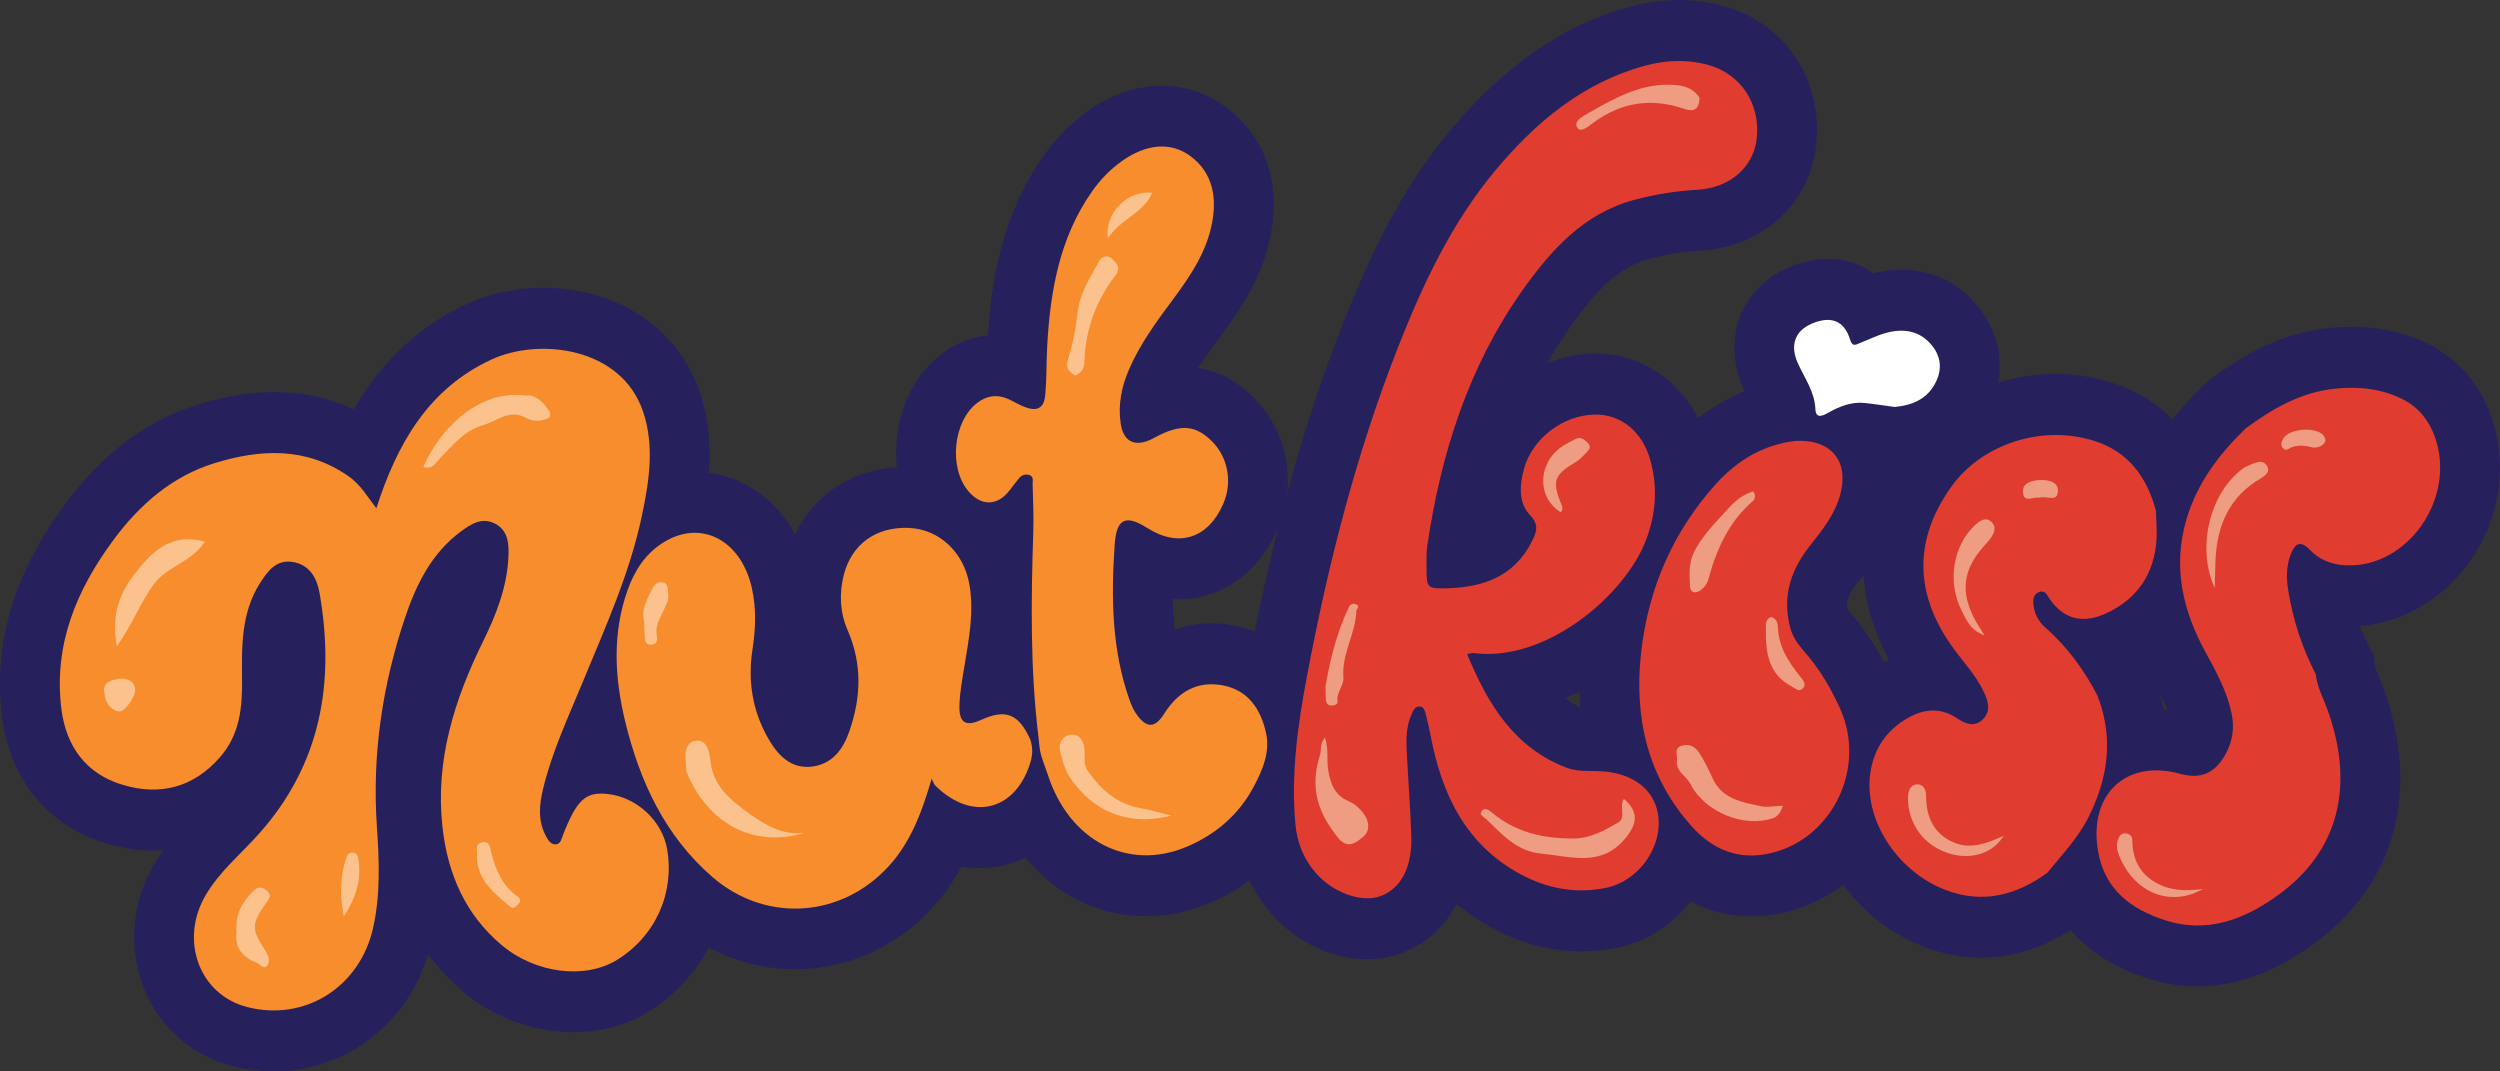
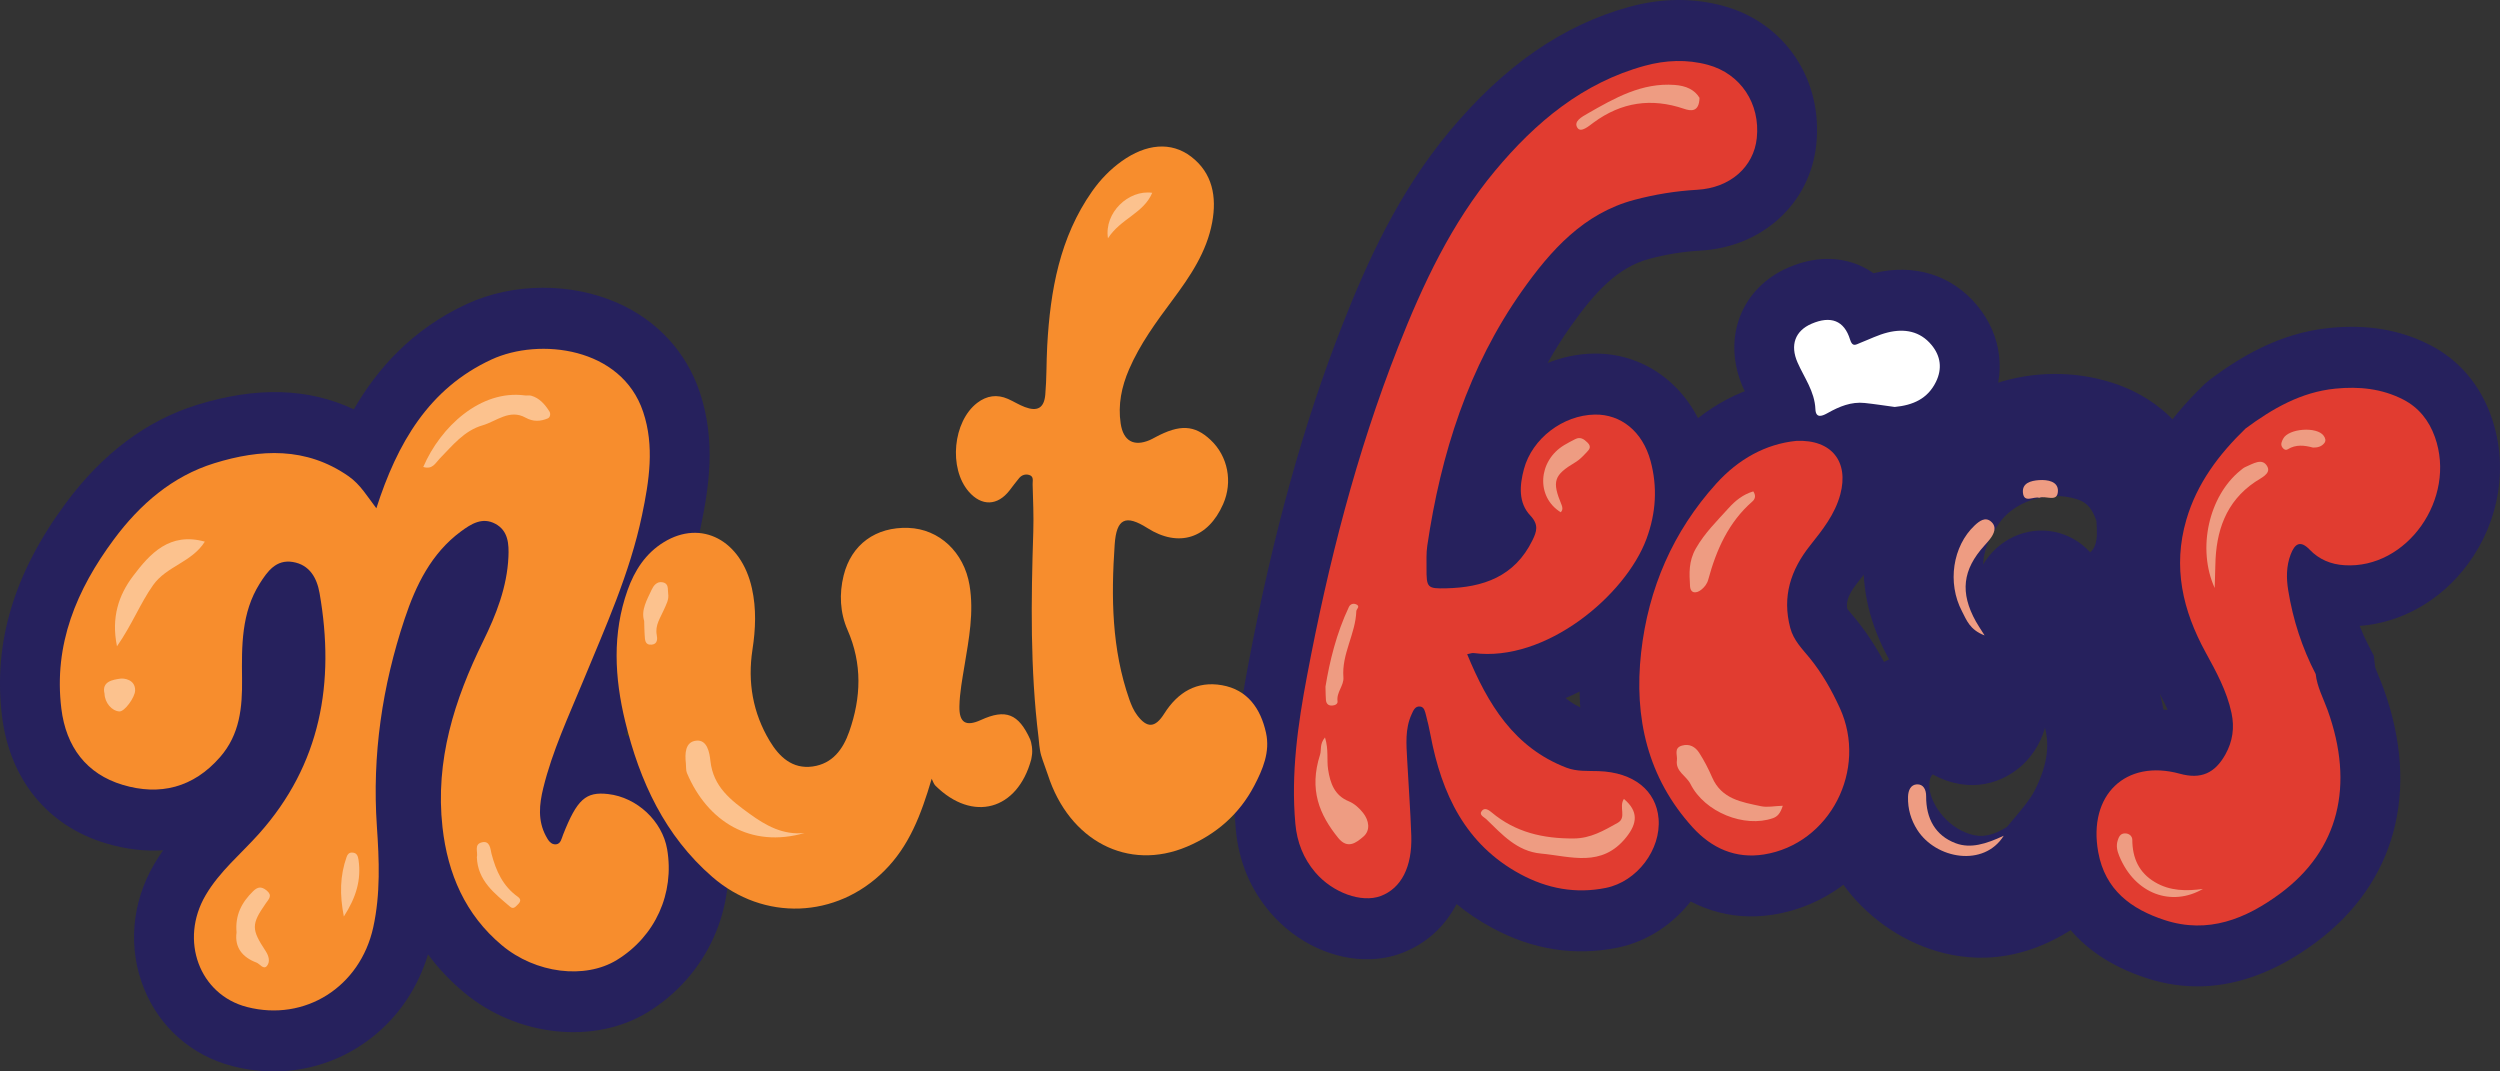
<svg xmlns="http://www.w3.org/2000/svg" width="140" height="60" viewBox="0 0 140 60" fill="none">
  <rect x="0" y="0" width="140" height="60" fill="#333333" stroke="none" />
  <g clip-path="url(#clip0_672_5499)">
    <path d="M15.631 59.995C14.765 60.023 13.885 59.926 13.011 59.7C10.752 59.118 8.952 57.542 8.072 55.376C7.154 53.117 7.36 50.57 8.636 48.388C8.795 48.116 8.962 47.86 9.134 47.616C8.1 47.682 7.028 47.555 5.926 47.225C2.667 46.249 0.549 43.656 0.113 40.109C-0.391 36 0.782 32.09 3.699 28.157C5.753 25.388 8.221 23.542 11.036 22.672C14.368 21.642 17.258 21.722 19.814 22.924C21.12 20.66 23.077 18.439 26.147 17.021C28.728 15.831 31.962 15.809 34.587 16.967C36.803 17.944 38.436 19.718 39.187 21.96C40.114 24.732 39.694 27.336 39.23 29.56C38.576 32.684 37.399 35.496 36.262 38.215L35.73 39.494C35.57 39.883 35.406 40.271 35.242 40.659C35.169 40.83 35.097 41 35.026 41.17C37.848 41.753 40.171 44.107 40.66 46.971C41.32 50.831 39.597 54.643 36.271 56.684C33.275 58.52 28.947 58.054 25.981 55.574C25.217 54.936 24.547 54.227 23.97 53.449C23.306 55.637 21.934 57.463 20.049 58.645C18.705 59.487 17.19 59.944 15.631 59.995ZM17.845 47.949C17.572 48.3 17.285 48.646 16.982 48.985C16.635 49.374 16.269 49.746 15.904 50.118C15.268 50.763 14.72 51.319 14.39 51.884C14.131 52.327 14.213 52.647 14.261 52.764C14.329 52.931 14.45 53.029 14.653 53.082C15.341 53.259 15.993 53.172 16.539 52.83C17.088 52.485 17.477 51.9 17.635 51.184C17.857 50.167 17.887 49.077 17.845 47.949ZM30.847 50.689C31.623 51.058 32.459 51.053 32.818 50.834C33.455 50.443 33.873 49.872 34.032 49.216C33.204 50.347 32.052 50.614 31.509 50.675C31.338 50.694 31.111 50.706 30.847 50.689ZM13.137 29.157C13.086 29.173 13.034 29.188 12.981 29.204C11.53 29.653 10.242 30.657 9.043 32.273C7.18 34.786 6.476 36.941 6.761 39.262C6.89 40.315 7.315 40.525 7.815 40.675C8.834 40.98 9.307 40.719 9.822 40.129C10.079 39.835 10.224 39.4 10.207 38.045C10.181 35.949 10.149 33.338 11.729 30.832C12.159 30.15 12.63 29.591 13.137 29.157L13.137 29.157ZM27.024 25.753C27.794 25.728 28.549 25.912 29.288 26.306C30.492 26.948 31.895 28.31 31.824 31.163C32.171 30.158 32.465 29.154 32.678 28.136C33.043 26.392 33.188 25.183 32.847 24.163C32.75 23.877 32.559 23.512 31.927 23.233C30.93 22.793 29.629 22.909 28.911 23.239C27.669 23.813 26.682 24.674 25.86 25.947C26.251 25.829 26.639 25.765 27.024 25.753Z" fill="#26215D" />
-     <path d="M44.856 54.272C42.337 54.354 39.791 53.506 37.721 51.709C34.808 49.182 32.858 45.749 31.758 41.215C30.919 37.756 30.995 34.706 31.993 31.892C32.694 29.913 33.855 28.415 35.444 27.44C37.301 26.299 39.444 26.111 41.323 26.926C42.671 27.51 43.776 28.555 44.525 29.917C45.597 27.704 47.682 26.313 50.223 26.159C50.168 25.644 50.166 25.113 50.22 24.578C50.416 22.623 51.325 20.892 52.713 19.83C53.511 19.22 54.404 18.869 55.322 18.787C55.512 15.823 56.075 12.084 58.434 8.728C59.123 7.746 59.95 6.907 60.889 6.236C63.461 4.395 66.459 4.32 68.713 6.041C70.833 7.661 71.708 10.156 71.176 13.066C70.736 15.477 69.474 17.326 68.325 18.87C67.903 19.438 67.472 20.017 67.092 20.604C68.159 20.761 69.153 21.27 70.069 22.131C72.092 24.035 72.687 27.046 71.552 29.625C70.739 31.475 69.364 32.784 67.68 33.308C67.031 33.51 66.356 33.59 65.677 33.549C65.688 34.114 65.722 34.686 65.787 35.256C66.781 34.898 67.868 34.809 69 35.008C71.644 35.474 73.526 37.398 74.164 40.29C74.701 42.722 73.643 44.744 73.191 45.608C72.026 47.836 70.147 49.549 67.757 50.564C65.372 51.576 62.827 51.559 60.588 50.513C59.367 49.944 58.296 49.099 57.421 48.035C57.111 48.184 56.786 48.307 56.448 48.4C55.591 48.639 54.713 48.675 53.85 48.521C53.338 49.465 52.699 50.373 51.866 51.204C49.905 53.16 47.395 54.19 44.856 54.272ZM38.751 33.401C38.627 33.52 38.458 33.747 38.293 34.212C37.753 35.736 37.742 37.441 38.261 39.577C39.023 42.718 40.231 44.921 42.063 46.511C43.616 47.858 45.72 47.782 47.18 46.326C47.339 46.167 47.485 45.995 47.62 45.808C47.005 46.102 46.423 46.241 45.969 46.305C44.885 46.458 42.161 46.468 40.244 43.273C38.896 41.027 38.419 38.531 38.828 35.855C38.967 34.947 38.971 34.283 38.841 33.701C38.813 33.58 38.782 33.481 38.751 33.402L38.751 33.401ZM62.375 43.407C62.655 43.82 62.995 44.128 63.377 44.306C63.914 44.557 64.52 44.542 65.181 44.262C65.753 44.019 66.227 43.707 66.609 43.319C65.882 43.819 65.154 43.976 64.576 43.999C63.955 44.018 63.18 43.91 62.375 43.407ZM68.43 38.372L67.861 41.733C67.861 41.733 67.864 41.732 67.865 41.732L68.43 38.372ZM50.513 32.989C50.506 33.008 50.498 33.032 50.49 33.063C50.411 33.383 50.421 33.66 50.52 33.887C50.693 34.282 50.841 34.682 50.964 35.085C51.047 34.441 51.078 33.858 50.992 33.345C50.981 33.284 50.922 32.98 50.752 32.974C50.637 32.968 50.559 32.979 50.513 32.989ZM64.561 11.958C64.31 12.164 64.086 12.41 63.88 12.703C63.376 13.42 62.984 14.215 62.689 15.148C62.79 15.011 62.89 14.877 62.987 14.746C63.696 13.792 64.349 12.861 64.561 11.958Z" fill="#26215D" />
    <path d="M76.744 53.717C74.746 53.782 72.616 52.829 71.137 51.102C70.014 49.791 69.364 48.221 69.204 46.438C68.909 43.152 69.367 40.055 69.906 37.197C71.278 29.931 73.005 23.705 75.186 18.165C76.523 14.767 78.279 10.827 81.163 7.363C84.229 3.68 87.529 1.397 91.25 0.382C93.057 -0.11 94.828 -0.127 96.515 0.334C99.958 1.274 102.094 4.467 101.711 8.098C101.364 11.397 98.696 13.838 95.224 14.034C94.258 14.089 93.323 14.24 92.367 14.494C90.592 14.966 89.322 16.345 87.962 18.271C87.498 18.927 87.067 19.611 86.667 20.326C87.485 20 88.356 19.811 89.261 19.801C92.257 19.754 94.83 21.81 95.664 24.917C96.24 27.059 96.131 29.232 95.339 31.375C94.191 34.481 91.206 37.588 87.668 39.095C88.013 39.371 88.385 39.586 88.798 39.754C88.892 39.76 89.052 39.761 89.174 39.762C89.328 39.764 89.482 39.765 89.636 39.771C93.295 39.894 95.94 42.218 96.217 45.555C96.504 49.004 93.982 52.373 90.597 53.065C88.189 53.557 85.823 53.185 83.563 51.962C82.841 51.573 82.177 51.128 81.567 50.628C80.9 51.907 79.846 52.867 78.476 53.38C77.924 53.587 77.34 53.696 76.744 53.716L76.744 53.717ZM79.047 40.006L80.355 40.627L80.32 40.564L79.047 40.006ZM77.252 34.708C77.054 35.614 76.862 36.538 76.677 37.482C77.181 36.877 77.785 36.508 78.396 36.316L78.095 35.589C77.959 35.486 77.823 35.368 77.691 35.236C77.521 35.066 77.376 34.889 77.252 34.708ZM88.599 27.102C88.782 27.368 88.957 27.678 89.094 28.03L89.308 27.983C89.352 27.559 89.317 27.146 89.203 26.722C89.197 26.698 89.191 26.677 89.184 26.658C88.925 26.736 88.681 26.951 88.598 27.102H88.599ZM93.91 6.83C93.616 6.84 93.308 6.888 92.98 6.978C92.229 7.183 91.503 7.474 90.793 7.858C92.129 7.511 93.494 7.296 94.852 7.219C94.934 7.214 95 7.203 95.051 7.191C95.025 7.012 94.913 6.964 94.781 6.928C94.504 6.852 94.215 6.82 93.91 6.83V6.83Z" fill="#26215D" />
    <path d="M123.344 55.233C122.293 55.267 121.246 55.114 120.205 54.775C115.959 53.391 114.6 50.511 114.207 48.338C113.715 45.62 114.436 43.119 116.183 41.478C117.558 40.185 119.399 39.588 121.388 39.752C121.182 39.276 120.907 38.774 120.608 38.228C118.702 34.743 118.255 31.457 119.222 28.139C119.92 25.74 121.26 23.638 123.438 21.526L123.781 21.235C125.385 20.049 127.592 18.652 130.448 18.365C132.578 18.152 134.424 18.468 136.097 19.329C137.691 20.151 138.869 21.526 139.504 23.307V23.308C140.481 26.054 139.997 29.145 138.209 31.577C136.703 33.626 134.49 34.876 132.14 35.051C132.288 35.427 132.455 35.795 132.64 36.151L132.935 36.721L133.007 37.361C133.022 37.418 133.13 37.681 133.209 37.873C133.305 38.106 133.4 38.34 133.486 38.577C135.549 44.296 134.149 49.483 129.645 52.807C127.549 54.354 125.441 55.164 123.344 55.233H123.344ZM120.76 46.552C120.749 46.668 120.749 46.85 120.794 47.101C120.854 47.432 120.928 47.844 122.245 48.272C123.01 48.523 123.959 48.575 125.715 47.279C126.639 46.596 127.702 45.527 127.715 43.585C127.66 43.698 127.602 43.81 127.54 43.921C126.198 46.335 123.829 47.346 121.199 46.623C121.006 46.569 120.859 46.553 120.76 46.552ZM131.587 28.242H131.592C132.255 28.221 132.717 27.662 132.849 27.483C133.179 27.033 133.447 26.312 133.206 25.636C133.143 25.457 133.103 25.437 133.074 25.422C132.753 25.256 132.2 25.05 131.103 25.16C130.142 25.256 129.203 25.684 127.896 26.627C127.609 26.914 127.35 27.193 127.117 27.468C127.471 27.282 127.803 27.182 128.062 27.127C128.799 26.973 130.216 26.921 131.587 28.242H131.587Z" fill="#26215D" />
    <path d="M111.216 53.627C109.853 53.672 108.656 53.379 107.702 53.006C103.474 51.352 100.78 46.923 101.436 42.704C101.806 40.328 103.093 38.443 105.159 37.252C105.369 37.132 105.58 37.023 105.792 36.927C103.652 33.094 103.904 29 106.542 25.276C109.124 21.634 113.955 20.053 118.291 21.436C120.293 22.073 122.903 23.681 123.964 27.717L124.065 28.105L124.077 28.506C124.08 28.647 124.088 28.788 124.095 28.928C124.117 29.359 124.142 29.847 124.108 30.399C123.935 33.258 122.562 35.566 120.218 36.983C120.252 37.047 120.287 37.111 120.321 37.175L120.426 37.277L120.538 37.593L121.03 38.554L120.959 38.881C121.707 41.636 121.362 44.474 119.929 47.329C119.3 48.584 118.497 49.537 117.789 50.376C117.605 50.595 117.42 50.814 117.241 51.037L116.952 51.397L116.58 51.665C114.647 53.059 112.817 53.575 111.216 53.627ZM108.231 43.365C108.117 43.478 108.08 43.595 108.052 43.773C107.912 44.67 108.778 46.114 110.102 46.633C110.635 46.841 111.291 46.997 112.386 46.312C112.493 46.183 112.601 46.054 112.71 45.926C113.24 45.296 113.699 44.753 113.965 44.223C114.758 42.64 114.726 41.551 114.519 40.756C114.234 41.792 113.63 42.477 113.342 42.758C112.23 43.84 110.339 44.517 108.231 43.365V43.365ZM114.997 27.778C113.8 27.817 112.613 28.37 111.972 29.274C111.378 30.112 111.073 30.864 111.056 31.618C111.445 30.949 112.027 30.404 112.754 30.062C114.253 29.359 115.983 29.743 117.051 30.932C117.298 30.71 117.395 30.431 117.423 29.981C117.433 29.815 117.419 29.555 117.406 29.279L117.4 29.169C117.1 28.281 116.69 28.078 116.292 27.951C115.877 27.819 115.436 27.764 114.997 27.778H114.997ZM116.497 31.264H116.497C116.497 31.264 116.497 31.264 116.497 31.264Z" fill="#26215D" />
    <path d="M98.321 51.315C96.078 51.388 93.98 50.462 92.333 48.65C89.288 45.299 88.025 41.093 88.577 36.151C89.065 31.78 90.772 27.95 93.649 24.768C95.481 22.741 97.772 21.539 100.276 21.29L100.463 21.277C102.502 21.218 104.272 21.931 105.391 23.362C106.493 24.772 106.813 26.626 106.29 28.581C105.808 30.381 104.805 31.644 103.998 32.659C103.414 33.395 103.39 33.799 103.449 34.102C103.508 34.175 103.592 34.274 103.659 34.353C103.748 34.457 103.836 34.562 103.922 34.668C104.736 35.666 105.416 36.784 106.06 38.187C107.275 40.831 107.191 43.842 105.829 46.449C104.478 49.037 102.096 50.777 99.294 51.222C98.967 51.273 98.642 51.304 98.321 51.315L98.321 51.315ZM97.177 31.238C96.119 32.923 95.466 34.827 95.233 36.923C94.902 39.882 95.542 42.134 97.248 44.011C97.745 44.559 98.045 44.513 98.263 44.477C99.256 44.319 99.75 43.561 99.917 43.242C100.279 42.55 100.306 41.763 99.995 41.083C99.599 40.223 99.209 39.57 98.769 39.03L98.594 38.821C98.111 38.252 97.379 37.391 97.025 36.058C96.691 34.802 96.536 33.107 97.177 31.238Z" fill="#26215D" />
    <path d="M102.024 26.695C101.199 26.722 100.557 26.459 100.164 26.234C99.073 25.609 98.405 24.489 98.322 23.15C98.275 23.029 98.148 22.787 98.053 22.604C97.895 22.302 97.74 22 97.604 21.688C97.023 20.363 96.965 18.953 97.442 17.72C97.912 16.504 98.871 15.532 100.142 14.985C101.982 14.192 103.404 14.514 104.273 14.924C104.499 15.031 104.715 15.157 104.919 15.3C104.922 15.3 104.924 15.299 104.926 15.298C107.199 14.74 109.313 15.402 110.731 17.119C112.115 18.794 112.367 20.96 111.407 22.914C110.751 24.25 109.353 25.901 106.424 26.186L106.045 26.224L105.148 26.1C104.852 26.058 104.546 26.014 104.238 25.979C104.185 26.002 104.1 26.044 103.974 26.114C103.252 26.52 102.595 26.677 102.024 26.695H102.024ZM98.317 23.064V23.065C98.317 23.065 98.317 23.064 98.317 23.064ZM106.799 17.988C106.799 17.988 106.799 17.99 106.8 17.991C106.799 17.99 106.799 17.989 106.799 17.988Z" fill="#26215D" />
    <path d="M21.076 28.463C22.245 24.824 24.01 21.755 27.528 20.131C30.204 18.896 34.803 19.437 36.016 23.063C36.66 24.986 36.356 26.924 35.953 28.849C35.271 32.112 33.899 35.122 32.642 38.172C31.833 40.134 30.931 42.056 30.422 44.133C30.2 45.043 30.107 45.944 30.568 46.812C30.692 47.046 30.848 47.315 31.143 47.282C31.405 47.253 31.45 46.953 31.534 46.739C32.315 44.764 32.802 44.323 34.056 44.467C35.671 44.652 37.09 45.979 37.36 47.557C37.784 50.036 36.691 52.443 34.544 53.759C32.764 54.851 30.001 54.521 28.105 52.935C26.064 51.228 25.07 48.944 24.779 46.32C24.364 42.588 25.442 39.191 27.056 35.908C27.785 34.425 28.394 32.883 28.472 31.189C28.505 30.461 28.463 29.719 27.736 29.331C27.009 28.943 26.385 29.337 25.807 29.764C24.154 30.988 23.29 32.765 22.66 34.656C21.406 38.419 20.832 42.285 21.105 46.274C21.234 48.159 21.314 50.051 20.902 51.93C20.171 55.264 17.085 57.23 13.831 56.392C11.163 55.704 10.04 52.653 11.512 50.137C12.299 48.793 13.491 47.824 14.504 46.689C17.965 42.811 18.772 38.227 17.896 33.217C17.746 32.36 17.335 31.625 16.396 31.471C15.464 31.319 14.981 31.988 14.545 32.679C13.513 34.317 13.533 36.177 13.555 38.005C13.575 39.62 13.433 41.127 12.324 42.398C10.826 44.115 8.947 44.574 6.869 43.951C4.839 43.343 3.697 41.82 3.436 39.686C2.994 36.083 4.294 33.015 6.37 30.216C7.838 28.235 9.656 26.666 12.007 25.939C14.578 25.144 17.143 25.013 19.523 26.672C20.183 27.131 20.576 27.815 21.076 28.464L21.076 28.463Z" fill="#F78D2D" />
    <path d="M26.705 48.008C26.775 47.713 26.531 47.29 26.973 47.174C27.456 47.046 27.463 47.577 27.522 47.803C27.776 48.775 28.165 49.632 29.001 50.222C29.2 50.363 29.149 50.508 28.998 50.652C28.875 50.77 28.755 50.938 28.567 50.777C27.694 50.029 26.755 49.326 26.704 48.008L26.705 48.008Z" fill="#FCC28E" />
    <path d="M11.471 30.332C10.742 31.491 9.331 31.699 8.577 32.763C7.851 33.786 7.401 34.973 6.551 36.194C6.219 34.563 6.654 33.321 7.441 32.273C8.4 30.997 9.5 29.786 11.471 30.332Z" fill="#FCC28E" />
    <path d="M5.853 38.846C5.679 38.153 6.335 38.064 6.734 38.004C6.939 37.973 7.584 38.048 7.567 38.673C7.557 39.051 6.978 39.861 6.682 39.841C6.268 39.812 5.87 39.365 5.853 38.846Z" fill="#FCC28E" />
    <path d="M13.248 52.218C13.156 51.239 13.543 50.526 14.174 49.908C14.426 49.662 14.634 49.627 14.924 49.861C15.277 50.146 15.06 50.337 14.889 50.582C14.065 51.764 14.069 52.036 14.882 53.269C15.056 53.533 15.139 53.865 14.948 54.092C14.756 54.323 14.554 53.977 14.363 53.905C13.589 53.615 13.128 53.066 13.247 52.217L13.248 52.218Z" fill="#FCC28E" />
    <path d="M19.255 51.324C19.013 50.083 19.042 49.031 19.41 47.99C19.466 47.832 19.55 47.741 19.718 47.744C19.98 47.75 20.043 47.925 20.077 48.152C20.241 49.266 19.945 50.253 19.255 51.324Z" fill="#FCC28E" />
    <path d="M23.703 26.15C24.672 23.895 26.916 21.812 29.399 22.144C29.513 22.16 29.637 22.127 29.745 22.158C30.214 22.292 30.516 22.646 30.767 23.04C30.843 23.16 30.819 23.37 30.676 23.43C30.265 23.604 29.857 23.625 29.436 23.391C28.533 22.89 27.806 23.593 27.019 23.82C25.99 24.117 25.337 24.955 24.616 25.689C24.388 25.921 24.225 26.312 23.703 26.15Z" fill="#FCC28E" />
    <path d="M70.897 41.039C70.596 39.676 69.862 38.624 68.431 38.372C67.024 38.124 65.962 38.754 65.197 39.964C64.688 40.772 64.233 40.794 63.672 40.04C63.484 39.787 63.352 39.478 63.245 39.176C62.254 36.354 62.22 33.432 62.422 30.493C62.523 29.035 63.032 28.797 64.258 29.574C66.003 30.681 67.648 30.159 68.497 28.228C69.043 26.986 68.763 25.549 67.797 24.64C66.895 23.79 66.069 23.75 64.69 24.489C64.588 24.544 64.486 24.602 64.379 24.647C63.486 25.024 62.902 24.692 62.757 23.712C62.601 22.655 62.809 21.655 63.226 20.687C63.84 19.265 64.743 18.036 65.657 16.808C66.641 15.484 67.578 14.117 67.884 12.442C68.144 11.02 67.903 9.689 66.705 8.773C65.581 7.914 64.179 8.052 62.812 9.03C62.166 9.493 61.619 10.059 61.157 10.716C59.342 13.3 58.816 16.272 58.645 19.35C58.594 20.265 58.617 21.187 58.536 22.099C58.47 22.854 58.094 23.059 57.392 22.795C57.067 22.673 56.768 22.481 56.449 22.34C55.836 22.069 55.256 22.154 54.725 22.56C53.364 23.602 53.114 26.22 54.248 27.529C54.967 28.359 55.861 28.334 56.535 27.463C56.715 27.232 56.885 26.992 57.075 26.77C57.218 26.602 57.416 26.536 57.629 26.596C57.909 26.676 57.822 26.932 57.827 27.119C57.851 28.006 57.892 28.895 57.864 29.781C57.739 33.629 57.687 37.475 58.159 41.307C58.175 41.441 58.206 41.969 58.306 42.305C58.416 42.672 58.562 43.025 58.68 43.388C59.874 47.093 63.176 48.811 66.469 47.413C68.1 46.721 69.399 45.603 70.236 44.003C70.715 43.089 71.133 42.111 70.897 41.04L70.897 41.039Z" fill="#F78D2D" />
    <path d="M62.046 13.344C61.823 11.911 63.202 10.611 64.525 10.797C64.04 11.95 62.769 12.228 62.046 13.344Z" fill="#FCC28E" />
-     <path d="M60.22 21.042C59.919 20.831 59.646 20.656 59.789 20.194C60.06 19.319 60.251 18.429 60.345 17.505C60.452 16.456 61.04 15.562 61.529 14.653C61.698 14.34 62.001 14.228 62.324 14.535C62.609 14.806 62.755 15.044 62.456 15.433C61.362 16.858 60.772 18.481 60.724 20.297C60.714 20.669 60.523 20.883 60.22 21.042Z" fill="#FCC28E" />
    <path d="M57.692 41.409C57.038 39.966 56.319 39.684 54.932 40.319C54.097 40.7 53.706 40.486 53.727 39.547C53.744 38.784 53.89 38.021 54.014 37.264C54.26 35.775 54.547 34.289 54.294 32.771C53.985 30.92 52.595 29.625 50.872 29.562C49.043 29.495 47.675 30.487 47.244 32.225C46.987 33.26 47.042 34.317 47.461 35.275C48.294 37.179 48.226 39.064 47.557 40.971C47.206 41.972 46.614 42.767 45.512 42.923C44.375 43.083 43.636 42.383 43.102 41.492C42.16 39.923 41.858 38.206 42.138 36.379C42.313 35.236 42.364 34.092 42.107 32.942C41.507 30.254 39.279 29.069 37.172 30.363C36.162 30.983 35.539 31.935 35.143 33.051C34.281 35.483 34.416 37.949 35.009 40.396C35.825 43.76 37.234 46.804 39.891 49.109C42.76 51.598 46.831 51.45 49.523 48.764C50.904 47.387 51.575 45.654 52.175 43.609C52.243 43.74 52.284 43.899 52.383 43.997C54.472 46.069 56.982 45.378 57.75 42.524C57.765 42.467 57.767 42.407 57.779 42.349C57.85 42.004 57.753 41.543 57.691 41.408L57.692 41.409Z" fill="#F78D2D" />
-     <path d="M65.585 45.672C63.258 46.284 61.223 45.507 59.895 43.509C59.618 43.094 59.485 42.561 59.364 42.063C59.249 41.593 59.528 41.199 59.952 41.14C60.397 41.078 60.662 41.427 60.726 41.903C60.784 42.329 60.635 42.777 60.923 43.183C61.67 44.237 62.547 45.023 63.882 45.258C64.441 45.356 65.012 45.529 65.584 45.673L65.585 45.672Z" fill="#FCC28E" />
    <path d="M45.055 46.648C42.04 47.518 39.62 46.006 38.47 43.293C38.404 43.138 38.429 42.944 38.41 42.767C38.349 42.212 38.359 41.548 38.984 41.477C39.607 41.407 39.733 42.148 39.782 42.605C39.938 44.069 40.939 44.819 41.977 45.572C42.894 46.238 43.851 46.774 45.055 46.648Z" fill="#FCC28E" />
    <path d="M36.074 34.776C35.883 34.161 36.234 33.589 36.496 33.017C36.587 32.819 36.777 32.542 37.104 32.608C37.472 32.681 37.38 33 37.418 33.246C37.47 33.585 37.307 33.849 37.177 34.149C36.988 34.589 36.672 35.01 36.778 35.557C36.821 35.774 36.827 36.069 36.496 36.1C36.103 36.136 36.121 35.818 36.101 35.557C36.083 35.322 36.084 35.084 36.074 34.776Z" fill="#FCC28E" />
    <path d="M82.161 36.635C83.317 39.435 84.785 41.861 87.717 42.989C88.305 43.215 88.916 43.163 89.524 43.183C91.477 43.249 92.749 44.264 92.88 45.843C93.024 47.576 91.679 49.364 89.939 49.72C88.248 50.065 86.644 49.765 85.133 48.948C82.066 47.29 80.732 44.462 80.108 41.161C80.036 40.785 79.953 40.409 79.853 40.04C79.801 39.85 79.764 39.595 79.528 39.565C79.24 39.528 79.14 39.805 79.047 40.007C78.677 40.817 78.756 41.682 78.801 42.538C78.875 43.956 78.985 45.374 79.032 46.793C79.09 48.556 78.464 49.748 77.32 50.177C76.25 50.578 74.636 49.998 73.66 48.858C72.99 48.075 72.632 47.161 72.54 46.128C72.287 43.327 72.678 40.578 73.195 37.843C74.381 31.561 75.952 25.386 78.294 19.437C79.681 15.914 81.282 12.497 83.716 9.573C85.989 6.843 88.639 4.629 92.115 3.681C93.274 3.365 94.47 3.311 95.648 3.632C97.479 4.132 98.584 5.805 98.38 7.735C98.21 9.35 96.893 10.523 95.037 10.628C93.842 10.696 92.675 10.886 91.52 11.193C88.692 11.945 86.845 14.01 85.243 16.278C82.231 20.541 80.686 25.412 79.927 30.565C79.866 30.972 79.888 31.393 79.885 31.807C79.878 32.913 79.928 32.97 80.984 32.946C83.048 32.899 84.821 32.296 85.817 30.255C86.052 29.775 86.189 29.388 85.697 28.868C85.019 28.154 85.095 27.181 85.342 26.263C85.799 24.561 87.524 23.245 89.314 23.216C90.757 23.193 91.984 24.148 92.434 25.821C92.824 27.273 92.74 28.724 92.204 30.174C91.03 33.349 86.549 37.109 82.513 36.57C82.434 36.559 82.349 36.599 82.16 36.636L82.161 36.635Z" fill="#E13C30" />
    <path d="M125.747 24C127.262 22.88 128.853 21.957 130.775 21.764C132.108 21.631 133.388 21.761 134.585 22.377C135.443 22.82 136.022 23.538 136.355 24.474C137.582 27.921 134.789 31.878 131.287 31.652C130.527 31.603 129.873 31.334 129.344 30.783C128.819 30.236 128.508 30.44 128.276 31.053C128.027 31.711 128.031 32.387 128.141 33.064C128.407 34.708 128.914 36.273 129.679 37.748C129.758 38.466 130.103 39.095 130.343 39.757C131.866 43.979 130.977 47.611 127.68 50.045C125.77 51.455 123.655 52.318 121.225 51.526C119.346 50.913 117.885 49.842 117.501 47.721C116.921 44.515 119.038 42.495 122.072 43.329C123.247 43.652 124.032 43.31 124.626 42.241C125.032 41.51 125.139 40.748 124.965 39.929C124.703 38.694 124.102 37.607 123.511 36.526C122.231 34.185 121.663 31.758 122.433 29.111C123.03 27.062 124.258 25.445 125.748 24H125.747Z" fill="#E13C30" />
-     <path d="M114.647 48.879C112.884 50.151 110.997 50.639 108.903 49.82C106.196 48.761 104.339 45.845 104.745 43.239C104.952 41.907 105.646 40.894 106.809 40.224C107.743 39.685 108.667 39.602 109.599 40.226C110.061 40.535 110.565 40.743 111.03 40.29C111.513 39.821 111.334 39.25 111.088 38.733C110.616 37.739 109.836 36.962 109.221 36.068C107.201 33.136 107.199 30.181 109.259 27.275C110.963 24.87 114.341 23.753 117.293 24.694C119.17 25.291 120.232 26.706 120.731 28.601C120.745 29.131 120.799 29.665 120.767 30.192C120.652 32.098 119.727 33.481 118.047 34.3C116.64 34.986 115.464 34.712 114.624 33.294C114.538 33.15 114.348 33.074 114.16 33.162C113.953 33.259 113.866 33.433 113.865 33.66C113.861 34.264 114.12 34.775 114.54 35.144C115.788 36.24 116.742 37.556 117.499 39.033C117.485 39.096 117.501 39.15 117.546 39.194C118.359 41.484 118.016 43.649 116.949 45.777C116.356 46.959 115.453 47.875 114.648 48.879H114.647Z" fill="#E13C30" />
    <path d="M100.599 24.689C102.584 24.606 103.544 25.862 103.057 27.685C102.756 28.808 102.058 29.676 101.364 30.55C100.282 31.913 99.788 33.404 100.255 35.166C100.442 35.868 100.928 36.34 101.344 36.85C102.039 37.704 102.57 38.646 103.026 39.638C104.617 43.101 102.473 47.264 98.777 47.851C97.192 48.102 95.852 47.502 94.788 46.332C92.266 43.556 91.495 40.19 91.903 36.538C92.304 32.95 93.691 29.758 96.11 27.082C97.353 25.708 98.883 24.859 100.598 24.689H100.599Z" fill="#E13C30" />
    <path d="M90.939 44.74C91.757 45.43 91.698 46.101 91.069 46.887C89.697 48.602 87.973 47.957 86.293 47.799C84.942 47.672 84.113 46.724 83.223 45.865C83.107 45.753 82.785 45.632 82.998 45.392C83.149 45.221 83.356 45.345 83.53 45.492C84.865 46.613 86.413 46.963 88.12 46.955C89.084 46.951 89.815 46.508 90.584 46.083C91.116 45.79 90.634 45.19 90.939 44.74Z" fill="#EE9C82" />
    <path d="M74.2 41.295C74.412 41.984 74.291 42.55 74.374 43.092C74.493 43.856 74.725 44.544 75.537 44.875C75.842 44.999 76.128 45.258 76.336 45.525C76.662 45.943 76.765 46.501 76.341 46.858C75.966 47.174 75.474 47.585 74.94 46.924C73.89 45.624 73.293 44.23 73.924 42.26C74.01 41.991 73.886 41.674 74.2 41.295Z" fill="#EE9C82" />
    <path d="M95.173 5.479C95.152 6.303 94.673 6.217 94.305 6.092C92.479 5.474 90.804 5.713 89.238 6.865C88.979 7.055 88.53 7.456 88.336 7.158C88.103 6.798 88.58 6.546 88.912 6.355C90.431 5.485 91.944 4.619 93.786 4.757C94.414 4.803 94.897 5.021 95.173 5.479Z" fill="#EE9C82" />
    <path d="M74.227 38.454C74.455 37.057 74.834 35.475 75.539 33.989C75.626 33.805 75.828 33.768 75.986 33.864C76.171 33.976 75.958 34.107 75.954 34.223C75.913 35.5 75.126 36.621 75.231 37.931C75.268 38.393 74.832 38.765 74.902 39.266C74.924 39.431 74.757 39.502 74.602 39.511C74.394 39.524 74.274 39.414 74.253 39.21C74.235 39.035 74.239 38.858 74.227 38.454Z" fill="#EE9C82" />
    <path d="M87.401 28.686C86.006 27.828 86.117 25.805 87.609 24.918C87.806 24.801 88.01 24.694 88.214 24.591C88.498 24.448 88.693 24.582 88.901 24.785C89.173 25.051 88.954 25.212 88.809 25.372C88.634 25.562 88.444 25.753 88.225 25.884C87.01 26.61 86.897 26.945 87.452 28.282C87.509 28.419 87.522 28.565 87.401 28.686Z" fill="#EE9C82" />
    <path d="M124.024 32.93C123.024 30.73 123.693 27.78 125.458 26.351C125.548 26.278 125.638 26.195 125.742 26.152C126.16 25.979 126.704 25.602 126.977 26.138C127.18 26.535 126.604 26.769 126.275 26.993C124.647 28.101 124.093 29.742 124.06 31.642C124.053 32.043 124.037 32.444 124.023 32.93H124.024Z" fill="#EE9C82" />
    <path d="M123.362 49.782C121.617 50.792 119.556 50.077 118.677 47.932C118.557 47.642 118.499 47.368 118.588 47.076C118.648 46.88 118.732 46.675 118.987 46.67C119.23 46.665 119.408 46.819 119.409 47.033C119.415 48.06 119.784 48.87 120.672 49.398C121.518 49.903 122.433 49.907 123.362 49.781V49.782Z" fill="#EE9C82" />
    <path d="M112.21 46.799C111.103 48.578 108.413 48.116 107.365 46.469C107.015 45.92 106.832 45.303 106.849 44.627C106.858 44.248 107.005 43.94 107.349 43.924C107.709 43.908 107.867 44.216 107.864 44.596C107.857 45.835 108.378 46.794 109.52 47.222C110.352 47.533 111.22 47.264 112.21 46.8L112.21 46.799Z" fill="#EE9C82" />
    <path d="M111.138 35.584C110.293 35.265 110.118 34.701 109.87 34.23C109.033 32.637 109.354 30.584 110.575 29.43C110.85 29.171 111.173 28.935 111.489 29.2C111.847 29.501 111.677 29.891 111.419 30.214C111.328 30.328 111.231 30.437 111.133 30.545C109.899 31.907 109.752 33.188 110.65 34.804C110.758 34.998 110.885 35.182 111.138 35.584Z" fill="#EE9C82" />
    <path d="M99.836 45.122C99.702 45.545 99.541 45.728 99.28 45.819C97.694 46.371 95.463 45.49 94.666 43.903C94.434 43.441 93.822 43.208 93.907 42.575C93.947 42.284 93.717 41.895 94.183 41.756C94.61 41.628 94.942 41.826 95.156 42.159C95.435 42.593 95.675 43.059 95.881 43.534C96.412 44.757 97.542 44.917 98.617 45.148C98.972 45.224 99.361 45.138 99.836 45.122Z" fill="#EE9C82" />
    <path d="M98.184 27.518C98.331 27.736 98.307 27.93 98.131 28.084C96.8 29.245 96.115 30.786 95.662 32.459C95.594 32.708 95.442 32.888 95.271 33.025C95.004 33.238 94.668 33.257 94.642 32.821C94.601 32.108 94.554 31.441 94.967 30.715C95.469 29.836 96.15 29.179 96.798 28.459C97.191 28.021 97.624 27.684 98.184 27.518Z" fill="#EE9C82" />
-     <path d="M99.206 34.555C99.464 34.641 99.556 34.872 99.562 35.102C99.59 36.222 100.166 37.081 100.82 37.901C100.997 38.124 101.192 38.344 100.929 38.577C100.726 38.757 100.535 38.547 100.324 38.434C98.962 37.71 98.871 36.439 98.889 35.112C98.893 34.875 98.903 34.631 99.206 34.555H99.206Z" fill="#EE9C82" />
    <path d="M129.527 25.064C129.057 24.939 128.576 24.874 128.113 25.16C127.995 25.232 127.888 25.163 127.816 25.062C127.694 24.889 127.775 24.724 127.858 24.567C128.161 23.987 129.755 23.873 130.128 24.404C130.217 24.53 130.268 24.677 130.164 24.811C130.009 25.009 129.786 25.069 129.527 25.065V25.064Z" fill="#EE9C82" />
    <path d="M114.2 27.877C113.885 27.78 113.348 28.2 113.285 27.596C113.227 27.05 113.727 26.918 114.183 26.887C114.672 26.852 115.255 26.961 115.244 27.491C115.23 28.174 114.559 27.724 114.2 27.877L114.2 27.877Z" fill="#EE9C82" />
    <path d="M106.104 22.79C105.572 22.718 104.999 22.628 104.424 22.567C103.671 22.487 103.005 22.762 102.36 23.124C102.081 23.281 101.687 23.472 101.663 22.916C101.621 21.914 101.036 21.153 100.662 20.299C100.235 19.326 100.524 18.528 101.447 18.13C102.524 17.666 103.275 17.946 103.603 19.014C103.741 19.462 103.932 19.294 104.17 19.202C104.683 19.002 105.183 18.748 105.713 18.618C106.64 18.39 107.52 18.535 108.168 19.32C108.677 19.935 108.776 20.645 108.412 21.387C107.946 22.335 107.126 22.691 106.104 22.79V22.79Z" fill="white" />
  </g>
  <defs>
    <clipPath id="clip0_672_5499">
      <rect width="140" height="60" fill="white" />
    </clipPath>
  </defs>
</svg>